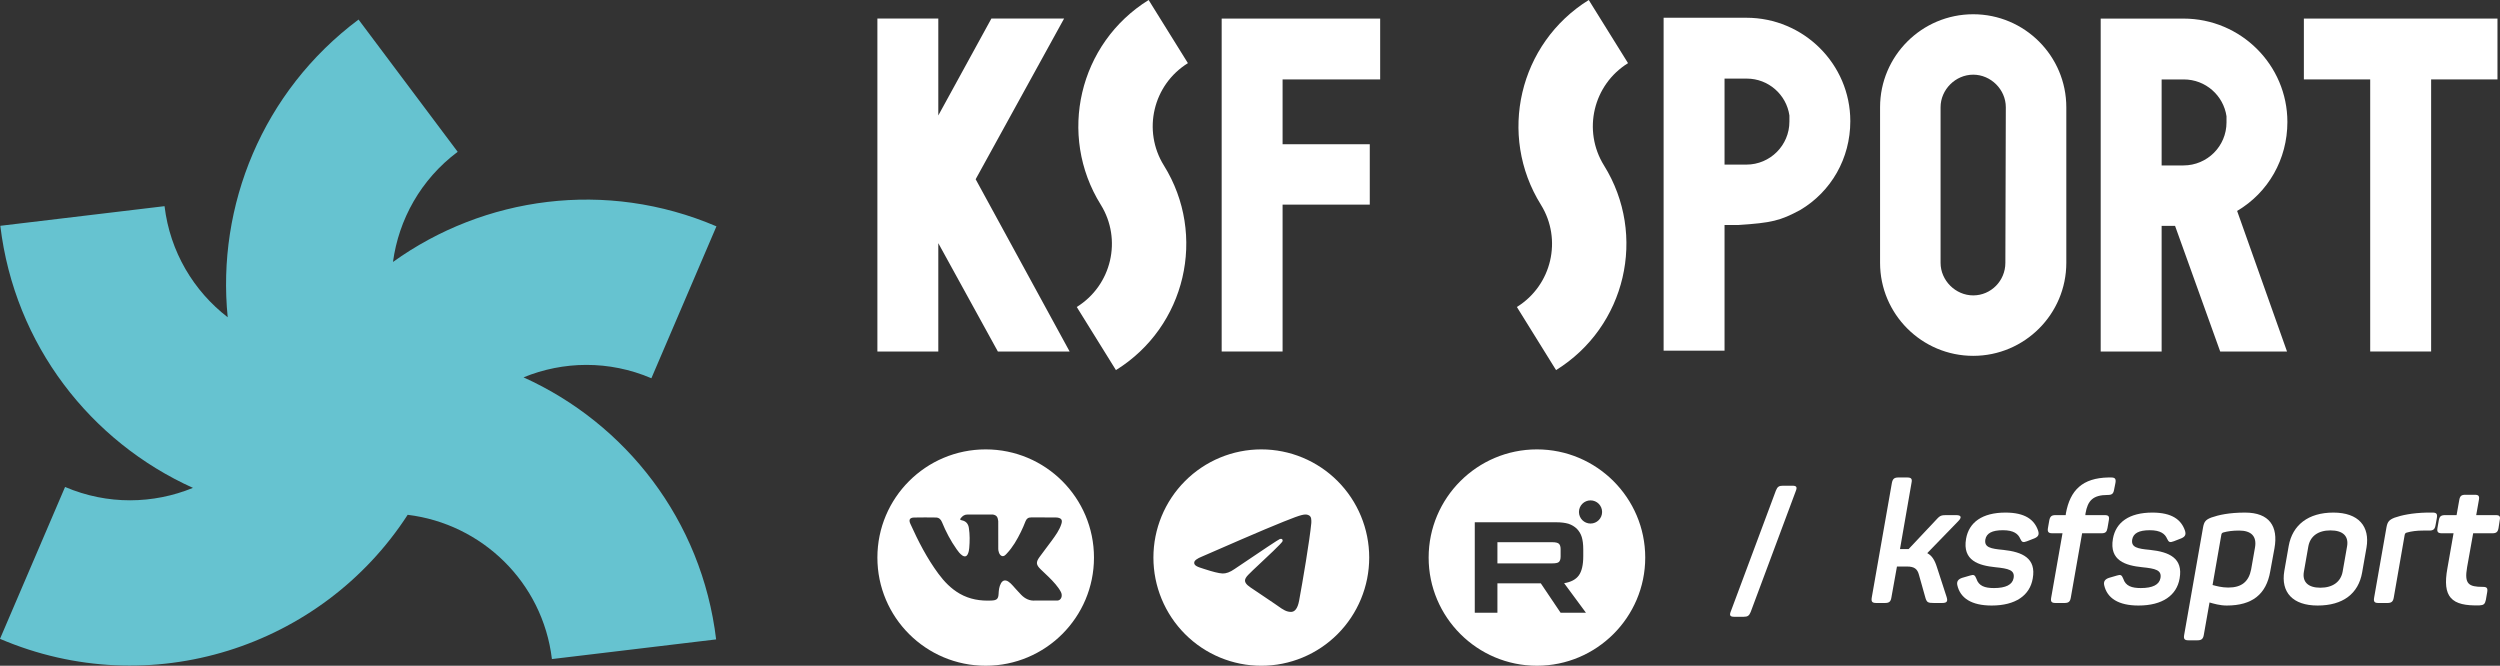
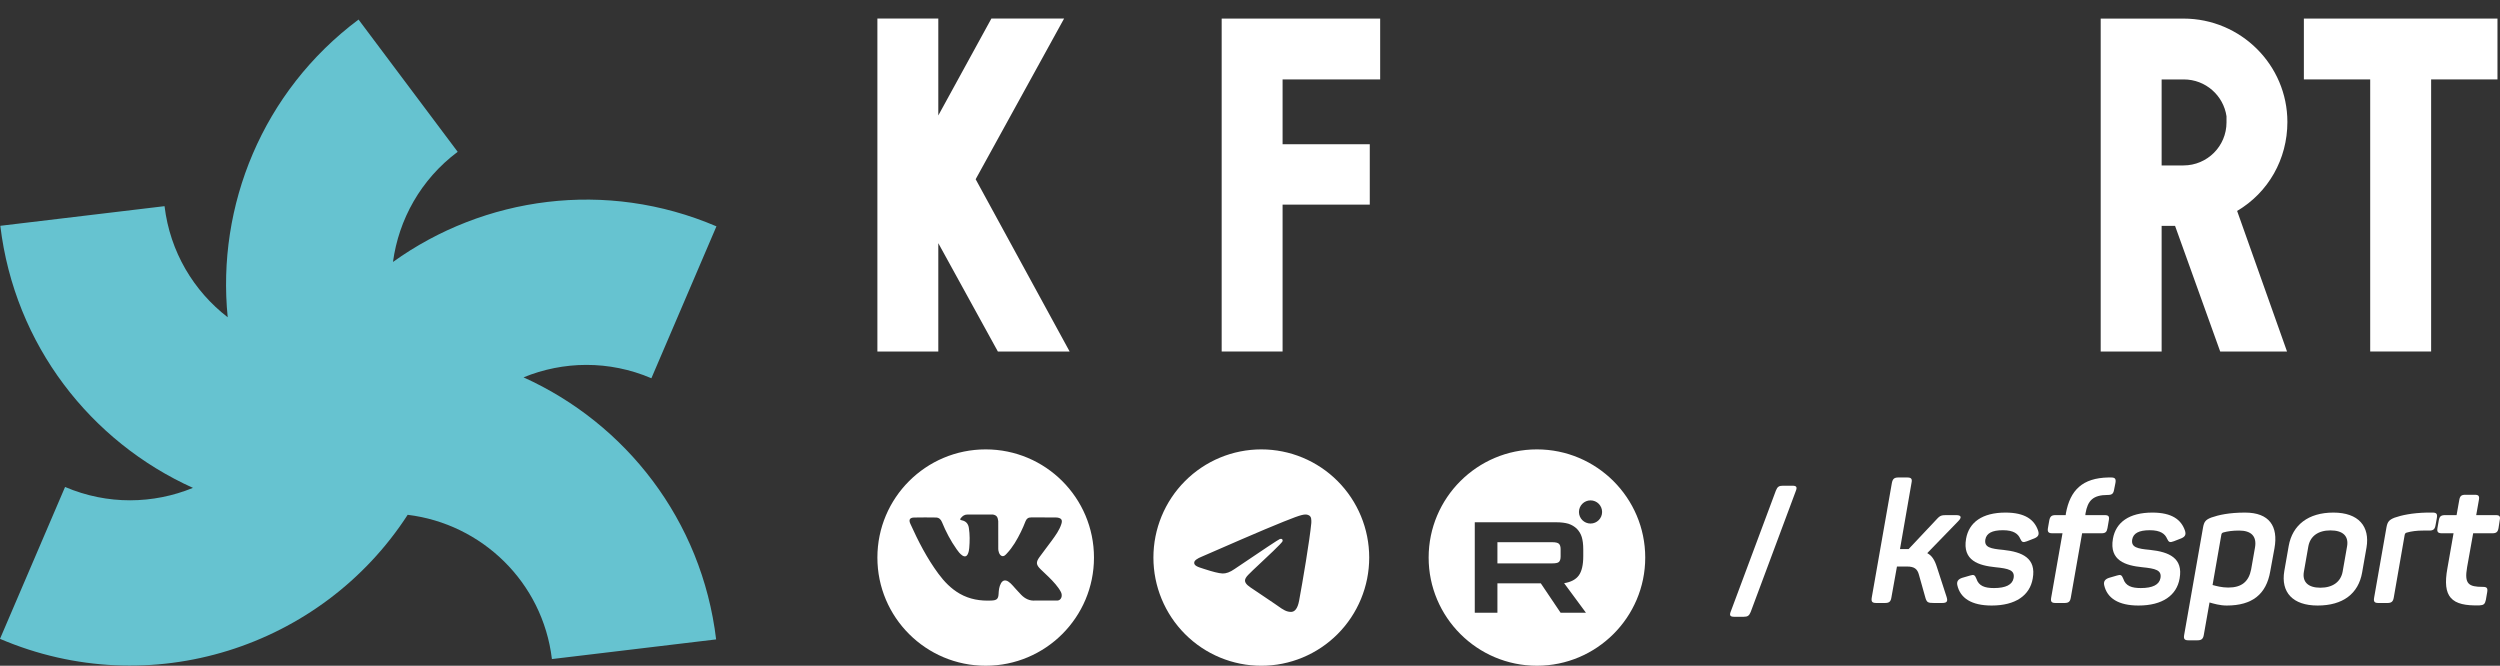
<svg xmlns="http://www.w3.org/2000/svg" width="184" height="49" viewBox="0 0 184 49" fill="none">
  <rect x="0" y="0" width="184" height="49" fill="#333333" stroke="none" />
  <path fill-rule="evenodd" clip-rule="evenodd" d="M38.531 27.773C41.445 26.578 44.817 26.503 47.942 27.839L52.73 16.659C44.596 13.181 35.619 14.472 28.923 19.28C29.345 16.162 30.965 13.209 33.685 11.174L26.388 1.439C19.307 6.739 15.938 15.152 16.759 23.35C14.265 21.426 12.514 18.546 12.11 15.174L0.023 16.619C1.076 25.397 6.684 32.518 14.201 35.907C11.287 37.101 7.915 37.177 4.789 35.841L0 47.019C11.064 51.752 23.683 47.656 30.005 37.89C35.444 38.549 39.94 42.83 40.621 48.507L52.707 47.06C51.656 38.283 46.047 31.162 38.531 27.773H38.531Z" fill="#66C3D0" />
  <path fill-rule="evenodd" clip-rule="evenodd" d="M105.148 41.037C105.148 36.647 108.723 33.075 113.117 33.075C117.512 33.075 121.089 36.647 121.089 41.037C121.089 45.428 117.512 48.999 113.117 48.999C108.723 48.999 105.148 45.428 105.148 41.037ZM128.85 45.044L132.186 36.099C132.274 35.861 132.224 35.749 131.936 35.749H131.222C130.934 35.749 130.821 35.823 130.708 36.099L127.371 45.044C127.283 45.282 127.333 45.395 127.634 45.395H128.336C128.624 45.395 128.737 45.32 128.85 45.044ZM72.547 33.075C68.145 33.075 64.576 36.64 64.576 41.038C64.576 45.435 68.145 48.999 72.547 48.999C76.949 48.999 80.517 45.435 80.517 41.038C80.517 36.64 76.949 33.075 72.547 33.075ZM76.59 41.898C76.962 42.261 77.354 42.602 77.688 43.002C77.835 43.179 77.975 43.362 78.081 43.568C78.233 43.861 78.096 44.183 77.833 44.201L76.2 44.2C75.778 44.235 75.442 44.065 75.16 43.778C74.934 43.548 74.724 43.302 74.507 43.065C74.418 42.967 74.325 42.876 74.213 42.803C73.99 42.659 73.796 42.703 73.669 42.935C73.539 43.172 73.51 43.434 73.497 43.697C73.48 44.081 73.363 44.182 72.977 44.2C72.151 44.238 71.368 44.114 70.64 43.698C69.999 43.331 69.501 42.813 69.067 42.227C68.224 41.086 67.579 39.831 66.998 38.542C66.867 38.251 66.963 38.096 67.284 38.09C67.817 38.08 68.35 38.08 68.882 38.089C69.099 38.092 69.243 38.216 69.326 38.421C69.615 39.129 69.967 39.802 70.41 40.427C70.528 40.593 70.648 40.759 70.819 40.877C71.009 41.006 71.153 40.963 71.242 40.752C71.299 40.619 71.324 40.475 71.336 40.331C71.378 39.839 71.384 39.347 71.309 38.857C71.264 38.55 71.092 38.352 70.786 38.294C70.63 38.264 70.653 38.207 70.729 38.117C70.86 37.964 70.984 37.868 71.229 37.868H73.075C73.366 37.926 73.431 38.056 73.47 38.348L73.472 40.397C73.468 40.51 73.528 40.845 73.732 40.92C73.895 40.973 74.003 40.843 74.101 40.739C74.543 40.271 74.858 39.717 75.14 39.143C75.266 38.892 75.373 38.63 75.477 38.368C75.554 38.174 75.675 38.078 75.894 38.082L77.671 38.084C77.723 38.084 77.776 38.085 77.828 38.094C78.127 38.145 78.209 38.273 78.117 38.565C77.971 39.024 77.687 39.405 77.41 39.789C77.114 40.198 76.797 40.594 76.503 41.006C76.233 41.382 76.255 41.571 76.59 41.898ZM100.774 41.038C100.774 43.149 99.937 45.174 98.448 46.668C96.959 48.161 94.939 49 92.832 49C90.727 49 88.706 48.161 87.218 46.668C85.728 45.174 84.891 43.149 84.891 41.038C84.891 38.926 85.728 36.9 87.218 35.407C88.706 33.914 90.727 33.075 92.832 33.075C94.939 33.075 96.959 33.914 98.448 35.407C99.937 36.9 100.774 38.926 100.774 41.038ZM93.117 38.953C92.345 39.276 90.8 39.943 88.486 40.954C88.11 41.103 87.912 41.25 87.895 41.394C87.865 41.636 88.168 41.731 88.579 41.861L88.754 41.916C89.159 42.049 89.704 42.203 89.987 42.209C90.246 42.215 90.532 42.11 90.849 41.89C93.012 40.426 94.129 39.687 94.198 39.671C94.248 39.659 94.318 39.645 94.363 39.687C94.41 39.728 94.405 39.806 94.4 39.827C94.371 39.955 93.182 41.062 92.568 41.636C92.376 41.815 92.24 41.941 92.212 41.97C92.151 42.033 92.089 42.095 92.026 42.155C91.648 42.519 91.367 42.792 92.04 43.238C92.365 43.453 92.625 43.629 92.884 43.806C93.166 44 93.448 44.192 93.813 44.433C93.906 44.492 93.995 44.557 94.081 44.619C94.41 44.853 94.707 45.064 95.071 45.031C95.283 45.011 95.503 44.812 95.614 44.215C95.877 42.804 96.394 39.749 96.513 38.49C96.52 38.385 96.516 38.281 96.501 38.177C96.491 38.093 96.451 38.016 96.387 37.961C96.297 37.898 96.19 37.866 96.079 37.868C95.782 37.873 95.322 38.033 93.117 38.953ZM114.531 38.439H108.543V45.099H110.21V42.932H113.403L114.861 45.099H116.727L115.12 42.922C115.619 42.842 115.979 42.653 116.198 42.353C116.418 42.053 116.528 41.574 116.528 40.935V40.436C116.528 40.056 116.487 39.757 116.418 39.527C116.348 39.297 116.228 39.098 116.058 38.918C115.878 38.748 115.68 38.629 115.439 38.549C115.2 38.479 114.9 38.439 114.531 38.439ZM110.21 41.464H114.261C114.491 41.464 114.651 41.434 114.731 41.364C114.81 41.295 114.861 41.165 114.861 40.965V40.406C114.861 40.216 114.81 40.086 114.731 40.017C114.651 39.947 114.491 39.907 114.261 39.907H110.21V41.464ZM117.064 38.533C117.534 38.533 117.915 38.151 117.915 37.681C117.915 37.21 117.534 36.828 117.064 36.828C116.593 36.828 116.211 37.21 116.211 37.681C116.211 38.151 116.593 38.533 117.064 38.533Z" fill="white" />
-   <path fill-rule="evenodd" clip-rule="evenodd" d="M85.662 12.178C84.068 9.61 84.862 6.24 87.43 4.648L84.54 0C79.405 3.187 77.822 9.933 81.015 15.065C82.608 17.627 81.817 21.001 79.249 22.594L82.133 27.239C87.274 24.052 88.854 17.31 85.662 12.177L85.662 12.178Z" fill="white" />
  <path fill-rule="evenodd" clip-rule="evenodd" d="M89.915 25.871H94.398V15.06H100.815V10.616H94.398V5.846H101.58V1.368H89.915V25.871Z" fill="white" />
  <path fill-rule="evenodd" clip-rule="evenodd" d="M71.808 13.192L78.726 25.873H73.444L69.059 17.897V25.873H64.576V1.366H69.059V8.498L72.966 1.366H78.317L71.808 13.192H71.808Z" fill="white" />
-   <path fill-rule="evenodd" clip-rule="evenodd" d="M118.055 12.178C116.461 9.61 117.255 6.24 119.823 4.648L116.933 0C111.798 3.187 110.215 9.933 113.408 15.065C115.001 17.627 114.21 21.001 111.642 22.594L114.526 27.239C119.667 24.052 121.247 17.31 118.055 12.177L118.055 12.178Z" fill="white" />
  <path fill-rule="evenodd" clip-rule="evenodd" d="M169.565 5.845H174.447V25.87H178.931V5.845H183.814V1.367H169.565V5.845Z" fill="white" />
-   <path fill-rule="evenodd" clip-rule="evenodd" d="M152.081 7.896V19.344C152.081 23.119 149.007 26.19 145.229 26.19C141.445 26.19 138.373 23.119 138.373 19.344V7.896C138.373 4.118 141.445 1.049 145.229 1.049C149.007 1.049 152.081 4.118 152.081 7.896ZM142.826 19.344C142.826 20.642 143.925 21.741 145.228 21.741C146.535 21.741 147.595 20.668 147.595 19.344L147.628 7.893C147.628 6.593 146.529 5.496 145.228 5.496C143.925 5.496 142.826 6.594 142.826 7.896V19.344Z" fill="white" />
  <path fill-rule="evenodd" clip-rule="evenodd" d="M164.652 15.525L168.325 25.872H163.407L160.084 16.623H159.096V25.872H154.611V1.368H160.703C164.92 1.368 168.352 4.781 168.352 8.978C168.352 11.714 166.949 14.171 164.652 15.525ZM160.733 5.847H159.096V12.176H160.703C162.453 12.176 163.871 10.758 163.871 9.011V8.559C163.647 7.026 162.326 5.847 160.733 5.847Z" fill="white" />
-   <path fill-rule="evenodd" clip-rule="evenodd" d="M132.482 15.464C131.032 16.24 130.41 16.401 127.915 16.562H126.926V25.81H122.442V1.306H128.533C132.75 1.306 136.183 4.72 136.183 8.916C136.183 11.652 134.779 14.109 132.482 15.464ZM128.563 5.785H126.926V12.115H128.533C130.283 12.115 131.701 10.696 131.701 8.95V8.498C131.478 6.965 130.156 5.785 128.563 5.785Z" fill="white" />
  <path d="M143.264 43.918C143.376 44.255 143.302 44.38 142.941 44.38H142.331C141.895 44.38 141.82 44.33 141.72 44.03L141.235 42.307C141.123 41.871 140.886 41.696 140.363 41.696H139.616L139.206 43.98C139.156 44.28 139.044 44.38 138.732 44.38H138.097C137.786 44.38 137.711 44.28 137.761 43.98L139.243 35.541C139.305 35.242 139.417 35.142 139.728 35.142H140.363C140.675 35.142 140.749 35.242 140.687 35.541L139.84 40.41H140.475L142.555 38.2C142.816 37.913 142.928 37.913 143.351 37.913H143.974C144.347 37.913 144.41 38.076 144.123 38.363L141.845 40.71C142.194 40.897 142.393 41.221 142.555 41.733L143.264 43.918Z" fill="white" />
  <path d="M144.704 39.648C144.915 38.45 145.886 37.726 147.604 37.726C149.049 37.726 149.733 38.25 150.007 39.062C150.095 39.349 150.02 39.499 149.733 39.623L149.186 39.836C148.887 39.948 148.812 39.911 148.688 39.648C148.538 39.299 148.215 39.024 147.418 39.024C146.608 39.024 146.21 39.249 146.123 39.698C146.023 40.285 146.496 40.385 147.443 40.472C148.837 40.622 149.883 41.072 149.609 42.582C149.397 43.818 148.351 44.567 146.584 44.567C145.114 44.567 144.268 44.03 144.056 43.057C144.006 42.794 144.118 42.632 144.405 42.532L145.002 42.358C145.276 42.27 145.351 42.32 145.463 42.595C145.637 43.132 146.086 43.281 146.758 43.281C147.629 43.281 148.115 43.032 148.202 42.545C148.302 41.958 147.841 41.846 146.845 41.746C145.65 41.621 144.417 41.271 144.704 39.648Z" fill="white" />
  <path d="M155.373 35.142C155.672 35.142 155.747 35.242 155.697 35.541L155.597 36.041C155.547 36.34 155.435 36.428 155.137 36.428C154.029 36.428 153.655 36.852 153.493 37.788L153.481 37.913H154.9C155.186 37.913 155.261 38.001 155.211 38.288L155.112 38.862C155.062 39.149 154.962 39.249 154.676 39.249H153.244L152.41 43.993C152.36 44.28 152.248 44.38 151.949 44.38H151.289C150.991 44.38 150.916 44.28 150.966 43.993L151.8 39.249H151.053C150.767 39.249 150.679 39.149 150.729 38.862L150.829 38.288C150.891 38.001 151.003 37.913 151.289 37.913H152.036L152.049 37.788C152.36 36.066 153.281 35.179 155.174 35.142H155.373Z" fill="white" />
  <path d="M155.512 39.648C155.724 38.45 156.695 37.726 158.413 37.726C159.858 37.726 160.542 38.25 160.816 39.062C160.903 39.349 160.829 39.499 160.542 39.623L159.995 39.836C159.696 39.948 159.621 39.911 159.496 39.648C159.347 39.299 159.023 39.024 158.227 39.024C157.417 39.024 157.019 39.249 156.932 39.698C156.832 40.285 157.305 40.385 158.251 40.472C159.646 40.622 160.692 41.072 160.418 42.582C160.206 43.818 159.16 44.567 157.392 44.567C155.923 44.567 155.077 44.03 154.865 43.057C154.815 42.794 154.927 42.632 155.214 42.532L155.811 42.358C156.085 42.27 156.16 42.32 156.272 42.595C156.446 43.132 156.894 43.281 157.567 43.281C158.438 43.281 158.924 43.032 159.011 42.545C159.111 41.958 158.65 41.846 157.654 41.746C156.459 41.621 155.226 41.271 155.512 39.648Z" fill="white" />
  <path d="M162.758 38.088C163.293 37.901 164.065 37.726 165.235 37.726C167.028 37.726 167.688 38.737 167.402 40.348L167.091 42.045C166.804 43.731 165.771 44.567 163.891 44.567C163.38 44.567 162.932 44.43 162.621 44.342L162.198 46.739C162.148 47.026 162.023 47.126 161.737 47.126H161.065C160.778 47.126 160.704 47.026 160.753 46.739L162.148 38.8C162.223 38.4 162.335 38.25 162.758 38.088ZM165.97 40.285C166.107 39.474 165.696 39.049 164.8 39.049C164.327 39.049 163.966 39.099 163.642 39.187C163.53 39.224 163.517 39.261 163.492 39.349L162.845 43.057C163.119 43.132 163.53 43.244 164.003 43.244C164.986 43.244 165.509 42.807 165.684 41.908L165.97 40.285Z" fill="white" />
  <path d="M168.448 40.185C168.722 38.637 169.892 37.726 171.735 37.726C173.602 37.726 174.436 38.75 174.175 40.298L173.851 42.145C173.577 43.693 172.444 44.567 170.577 44.567C168.734 44.567 167.863 43.581 168.124 42.033L168.448 40.185ZM172.743 40.223C172.88 39.461 172.444 39.037 171.523 39.037C170.614 39.037 170.029 39.461 169.892 40.223L169.568 42.07C169.431 42.819 169.867 43.256 170.776 43.256C171.697 43.256 172.283 42.819 172.419 42.07L172.743 40.223Z" fill="white" />
  <path d="M178.619 37.726H179.03C179.316 37.726 179.404 37.813 179.354 38.113L179.254 38.662C179.204 38.949 179.092 39.049 178.806 39.049H178.358C177.872 39.049 177.486 39.099 177.138 39.199C177.026 39.224 177.013 39.286 176.988 39.349L176.179 43.993C176.129 44.28 176.005 44.38 175.718 44.38H175.046C174.76 44.38 174.685 44.28 174.735 43.993L175.644 38.812C175.718 38.413 175.83 38.263 176.241 38.1C176.739 37.926 177.511 37.751 178.619 37.726Z" fill="white" />
  <path d="M182.137 36.415C182.423 36.415 182.498 36.503 182.448 36.79L182.249 37.913H183.681C183.967 37.913 184.042 38.001 183.98 38.288L183.892 38.862C183.843 39.149 183.731 39.249 183.444 39.249H182.025L181.577 41.758C181.365 42.982 181.689 43.194 182.735 43.194C183.033 43.194 183.108 43.281 183.058 43.581L182.959 44.155C182.896 44.455 182.797 44.542 182.498 44.555C180.431 44.617 179.734 43.968 180.132 41.808L180.581 39.249H179.722C179.435 39.249 179.348 39.149 179.398 38.862L179.497 38.288C179.547 38.001 179.672 37.913 179.958 37.913H180.805L181.004 36.79C181.054 36.503 181.166 36.415 181.452 36.415H182.137Z" fill="white" />
</svg>